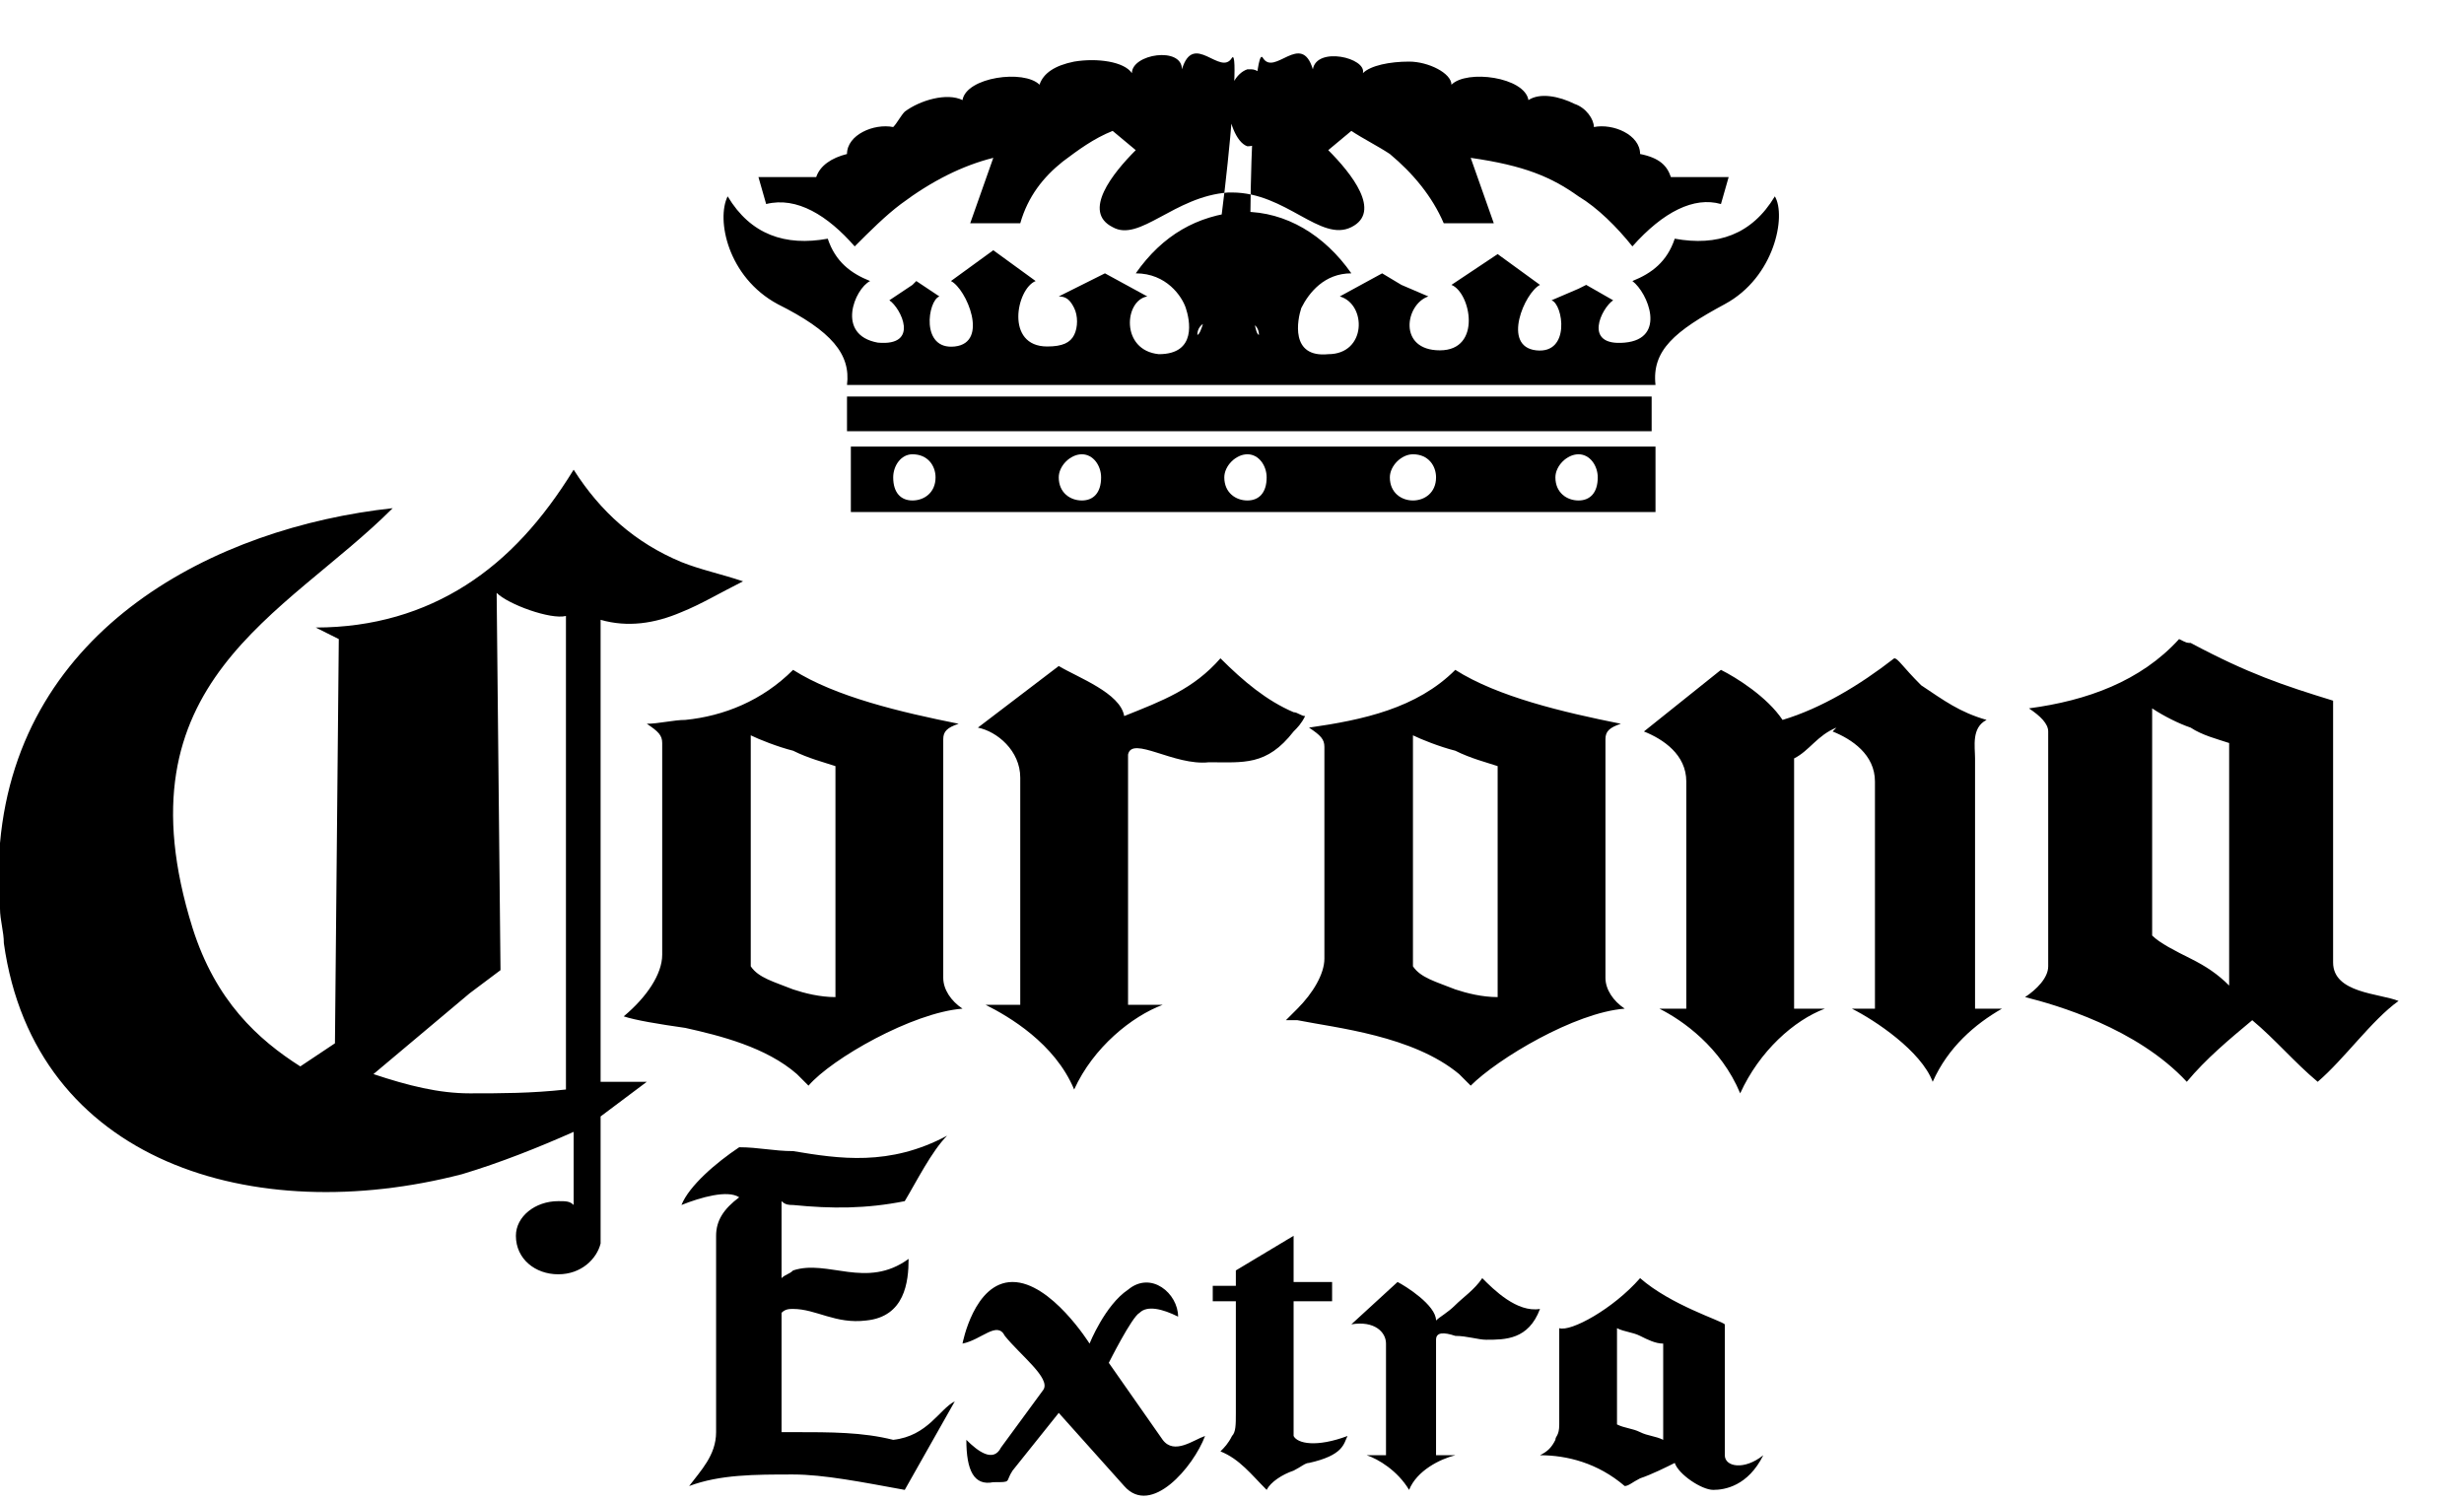
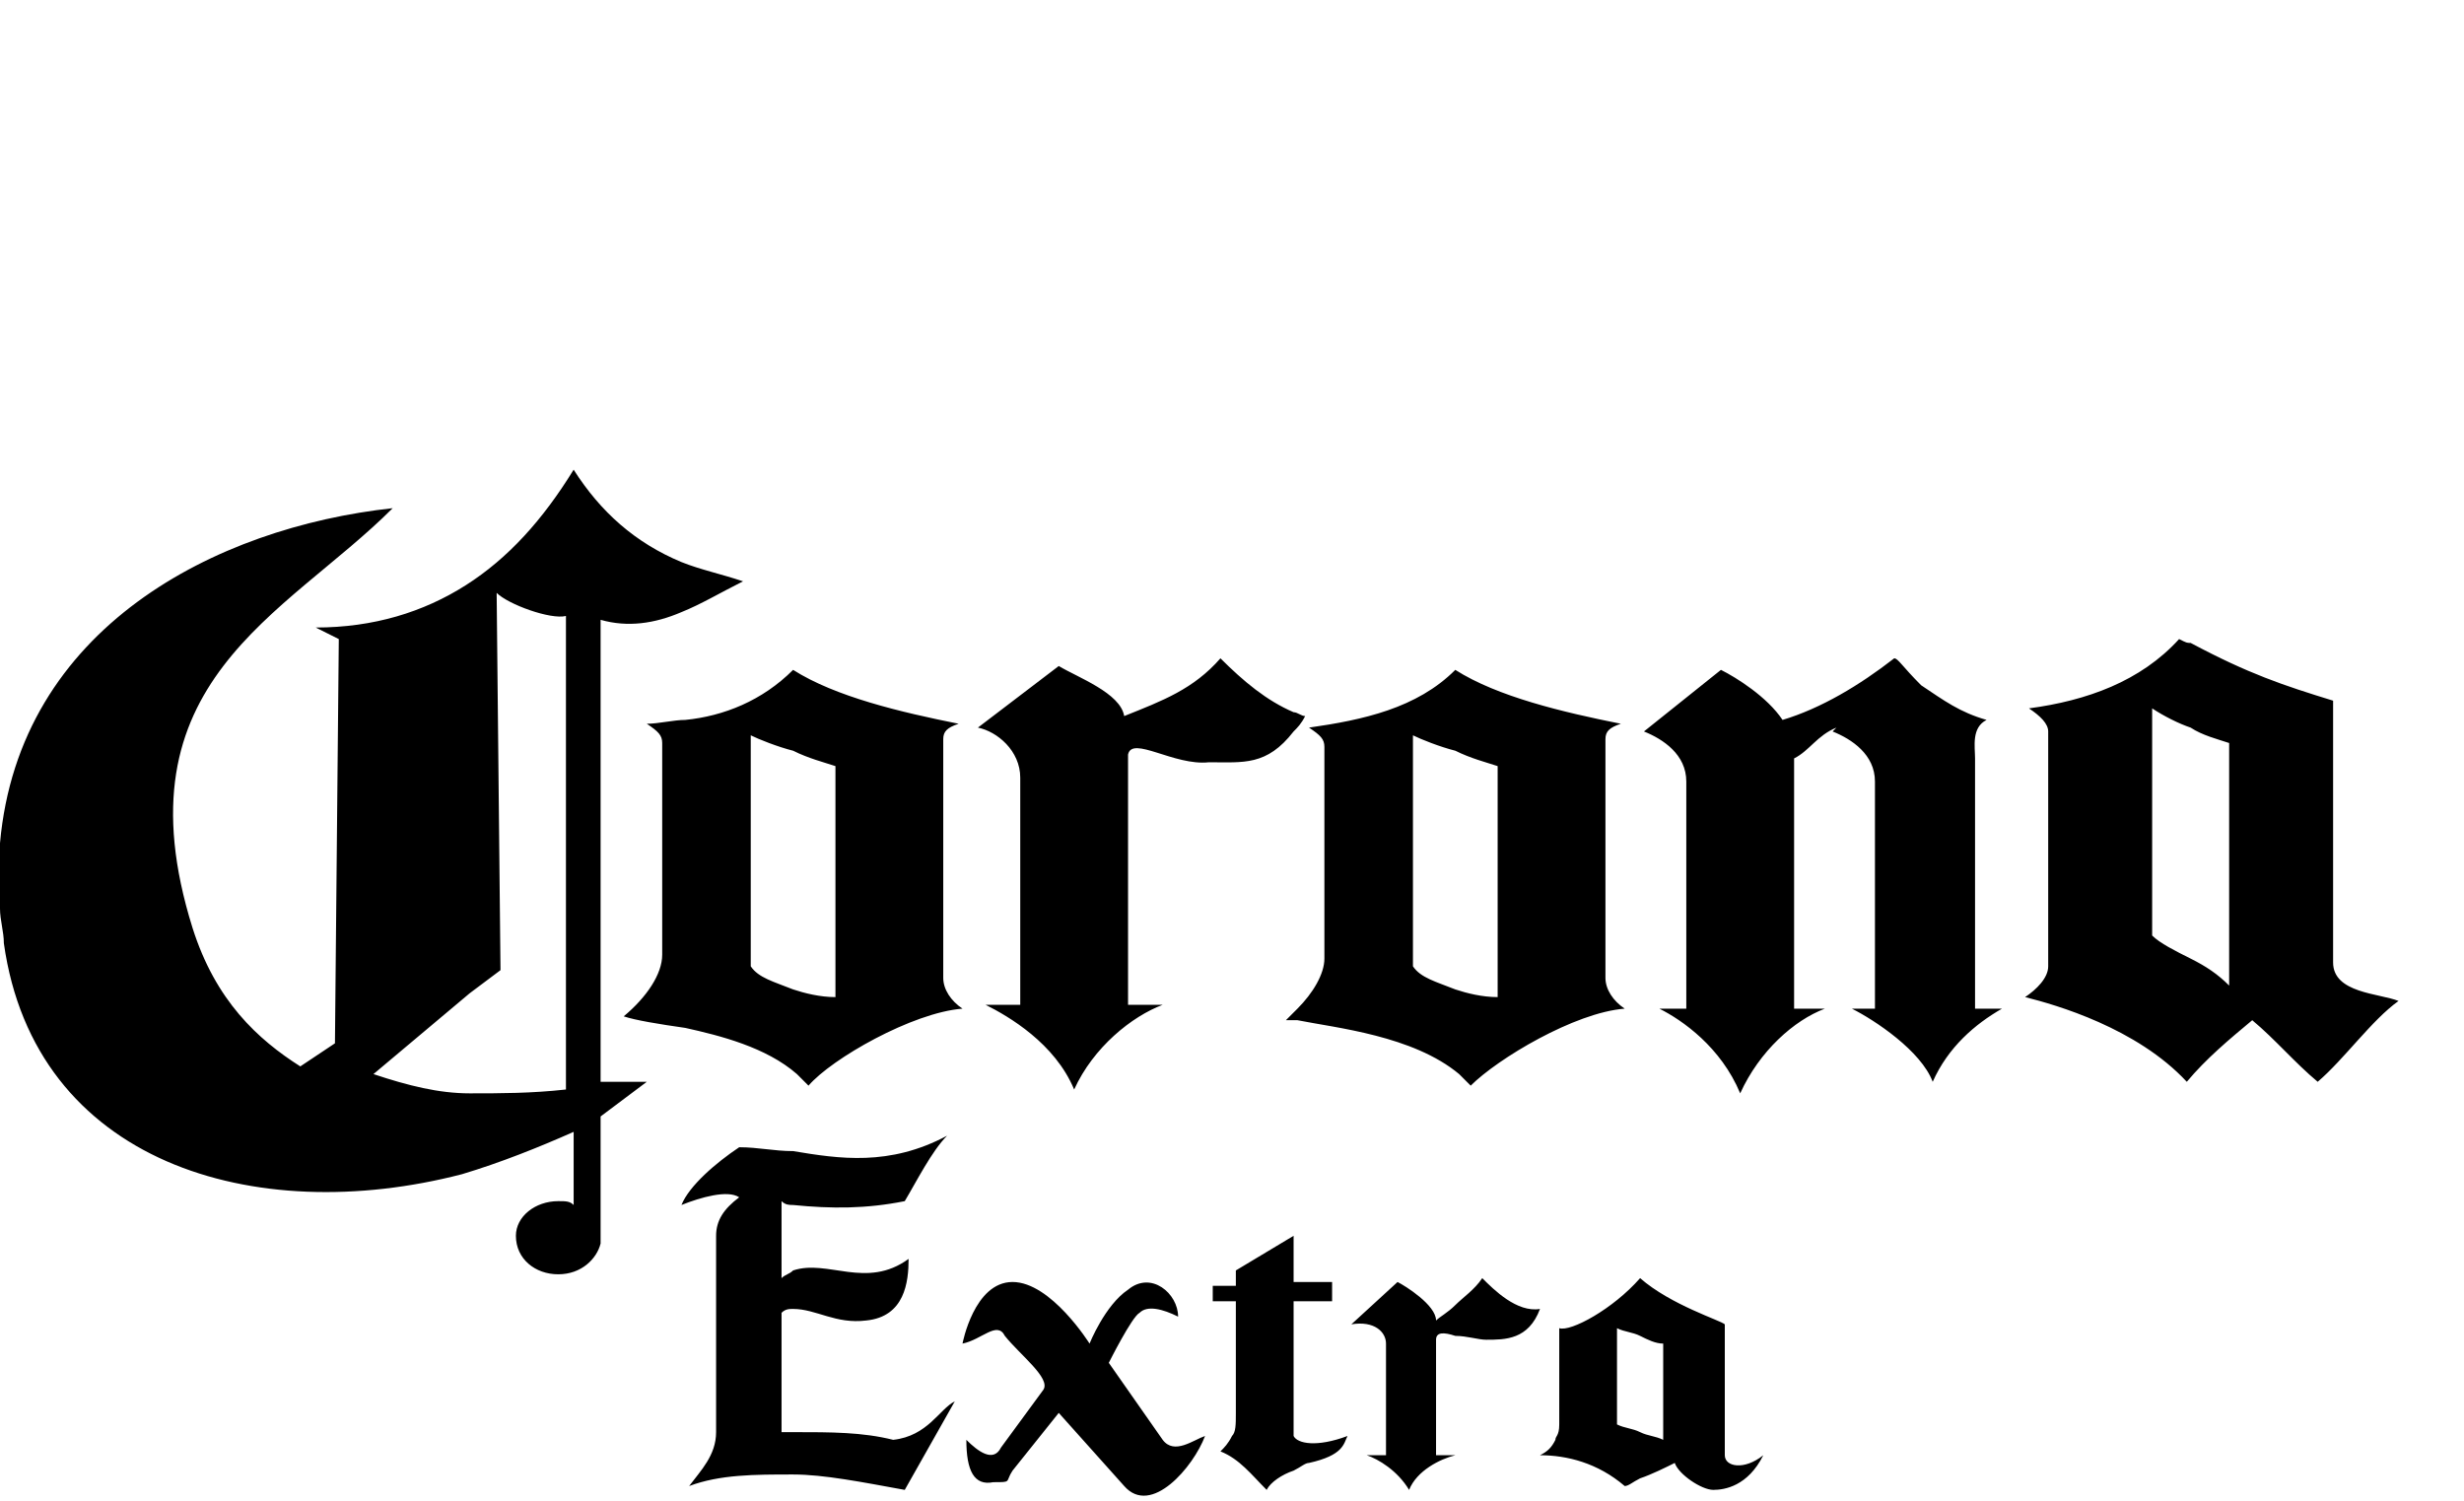
<svg xmlns="http://www.w3.org/2000/svg" version="1.1" id="Capa_1" x="0px" y="0px" viewBox="0 0 64 39" style="enable-background:new 0 0 64 39;" xml:space="preserve">
  <g id="XMLID_2_">
-     <path id="XMLID_21_" d="M23.7,11.2H22v-0.9h1.7H28h4.3h4.3h4.3h2v0.9h-2h-4.3h-4.3H28H23.7L23.7,11.2z M41,11.6h2v1.7h-2h-4.3h-4.3   h-4.3h-4.3h-1.7v-1.7h1.7h4.3h4.3h4.3H41L41,11.6z M41,13c0.3,0,0.5-0.2,0.5-0.6c0-0.3-0.2-0.6-0.5-0.6s-0.6,0.3-0.6,0.6   C40.4,12.8,40.7,13,41,13L41,13z M41,7.5l0.2-0.1l0.7,0.4C41.6,8,41.1,9,42.2,8.9c1.1-0.1,0.6-1.3,0.2-1.6c0.5-0.2,0.9-0.5,1.1-1.1   c1.1,0.2,2-0.1,2.6-1.1c0.3,0.5,0,2.1-1.3,2.8C43.5,8.6,42.9,9.1,43,10h-2h-4.3h-4.2h-0.1h-4.3h-4.3H22c0.1-0.8-0.4-1.4-1.8-2.1   c-1.3-0.7-1.6-2.2-1.3-2.8c0.6,1,1.5,1.3,2.6,1.1c0.2,0.6,0.6,0.9,1.1,1.1c-0.4,0.2-0.9,1.4,0.2,1.6C23.9,9,23.4,8,23.1,7.8   l0.6-0.4l0.1-0.1l0.6,0.4c-0.3,0.1-0.5,1.4,0.4,1.3s0.3-1.5-0.1-1.7l1.1-0.8l1.1,0.8C26.4,7.5,26.1,9,27.2,9c0.4,0,0.6-0.1,0.7-0.3   C28,8.5,28,8.2,27.9,8s-0.2-0.3-0.4-0.3l0.4-0.2l0.8-0.4l1.1,0.6c-0.6,0.1-0.7,1.4,0.3,1.5c1,0,0.8-0.9,0.7-1.2   c-0.1-0.3-0.5-0.9-1.3-0.9c0.7-1,1.6-1.5,2.7-1.6h0.1c1.1,0,2.1,0.6,2.8,1.6c-0.7,0-1.1,0.5-1.3,0.9c-0.1,0.3-0.3,1.3,0.7,1.2   c1,0,1-1.3,0.3-1.5l1.1-0.6l0.5,0.3l0.7,0.3c-0.6,0.2-0.8,1.4,0.3,1.4s0.8-1.5,0.3-1.7l1.2-0.8L40,7.4c-0.4,0.2-1,1.6-0.1,1.7   s0.7-1.2,0.4-1.3L41,7.5L41,7.5z M41,5.1c0.5,0.3,1,0.8,1.4,1.3c0.8-0.9,1.6-1.3,2.3-1.1l0.2-0.7h-1.5c-0.1-0.3-0.3-0.5-0.8-0.6   c0-0.5-0.7-0.8-1.2-0.7c0-0.2-0.2-0.5-0.5-0.6c-0.4-0.2-0.9-0.3-1.2-0.1c-0.1-0.6-1.6-0.8-2-0.4c0-0.3-0.6-0.6-1.1-0.6   s-1,0.1-1.2,0.3c0.1-0.4-1.2-0.7-1.3-0.1c-0.3-1-1,0.2-1.3-0.3s-0.5,7.1-0.1,7.2c0-0.3-0.3-0.4-0.6-0.4c0.2-0.3,0-0.6-0.2-0.7   c0,0-0.1,0-0.1,0.1c-0.2,0.1-0.3,0.4-0.1,0.6c-0.3,0-0.6,0.1-0.6,0.4c0.4-0.1,1.2-7.6,0.9-7.2c-0.3,0.5-1-0.7-1.3,0.3   c0-0.6-1.3-0.4-1.3,0.1c-0.2-0.3-0.9-0.4-1.5-0.3c-0.5,0.1-0.8,0.3-0.9,0.6c-0.4-0.4-1.9-0.2-2,0.4c-0.4-0.2-1.1,0-1.5,0.3   c-0.1,0.1-0.2,0.3-0.3,0.4C22.7,3.2,22,3.5,22,4c-0.4,0.1-0.7,0.3-0.8,0.6h-1.5l0.2,0.7c0.8-0.2,1.6,0.3,2.3,1.1   C22.6,6,23,5.6,23.4,5.3c0.8-0.6,1.6-1,2.4-1.2l-0.6,1.7h1.3c0.2-0.7,0.6-1.2,1.1-1.6c0.4-0.3,0.8-0.6,1.3-0.8l0.6,0.5   c-0.6,0.6-1.4,1.6-0.6,2c0.7,0.4,1.6-0.8,3-0.9H32c1.4,0,2.3,1.3,3.1,0.9c0.8-0.4,0-1.4-0.6-2l0.6-0.5c0.3,0.2,0.7,0.4,1,0.6   c0.6,0.5,1.1,1.1,1.4,1.8h1.3l-0.6-1.7C39.6,4.3,40.3,4.6,41,5.1L41,5.1z M36.7,13c0.3,0,0.6-0.2,0.6-0.6c0-0.3-0.2-0.6-0.6-0.6   c-0.3,0-0.6,0.3-0.6,0.6C36.1,12.8,36.4,13,36.7,13L36.7,13z M32.4,13c0.3,0,0.5-0.2,0.5-0.6c0-0.3-0.2-0.6-0.5-0.6   s-0.6,0.3-0.6,0.6C31.8,12.8,32.1,13,32.4,13L32.4,13z M32.4,3.8L32.4,3.8c0.4,0,0.7-0.4,0.7-1c0-0.5-0.3-1-0.6-1h-0.1   c-0.3,0.1-0.5,0.5-0.5,0.9S32.1,3.7,32.4,3.8L32.4,3.8z M28.1,13c0.3,0,0.5-0.2,0.5-0.6c0-0.3-0.2-0.6-0.5-0.6s-0.6,0.3-0.6,0.6   C27.5,12.8,27.8,13,28.1,13L28.1,13z M23.7,13c0.3,0,0.6-0.2,0.6-0.6c0-0.3-0.2-0.6-0.6-0.6c-0.3,0-0.5,0.3-0.5,0.6   C23.2,12.8,23.4,13,23.7,13L23.7,13z" />
    <path id="XMLID_3_" d="M12.2,25.8l-2.5,2.1c0.9,0.3,1.7,0.5,2.5,0.5s1.6,0,2.5-0.1V16c-0.4,0.1-1.5-0.3-1.8-0.6l0.1,9.8L12.2,25.8   L12.2,25.8z M56.9,24.9c0.4,0.2,0.7,0.4,1,0.7c0-0.3,0-0.6,0-1v-0.5v-4.8c-0.3-0.1-0.7-0.2-1-0.4c-0.3-0.1-0.7-0.3-1-0.5v5.9   C56.1,24.5,56.5,24.7,56.9,24.9L56.9,24.9z M56.9,16.7c1.5,0.8,2.4,1.1,3.7,1.5V25c0,0.8,1.2,0.8,1.7,1c-0.7,0.5-1.4,1.5-2.1,2.1   c-0.6-0.5-1.1-1.1-1.7-1.6c-0.6,0.5-1.2,1-1.7,1.6l0,0c-1.3-1.4-3.4-2-4.2-2.2c0.3-0.2,0.6-0.5,0.6-0.8V19c0-0.2-0.2-0.4-0.5-0.6   c1.5-0.2,2.9-0.7,3.9-1.8C56.8,16.7,56.8,16.7,56.9,16.7L56.9,16.7z M42.6,37.2L42.6,37.2c0.2,0.1,0.4,0.1,0.6,0.2   c0-0.1,0-0.2,0-0.4v-0.2v-1.9c-0.2,0-0.4-0.1-0.6-0.2l0,0c-0.2-0.1-0.4-0.1-0.6-0.2V37C42.2,37.1,42.4,37.1,42.6,37.2L42.6,37.2z    M42.6,33.2c0.8,0.7,2.1,1.1,2.2,1.2v3.4c0,0.3,0.5,0.4,1,0c-0.4,0.8-1,0.9-1.3,0.9s-0.9-0.4-1-0.7c-0.2,0.1-0.6,0.3-0.9,0.4   c-0.2,0.1-0.3,0.2-0.4,0.2c-0.7-0.6-1.5-0.8-2.2-0.8c0.2-0.1,0.3-0.2,0.4-0.4c0-0.1,0.1-0.1,0.1-0.4v-2.5   C40.8,34.6,41.9,34,42.6,33.2C42.6,33.1,42.6,33.2,42.6,33.2L42.6,33.2z M49.9,17.8c0.6,0.4,1,0.7,1.7,0.9c-0.4,0.2-0.3,0.7-0.3,1   v6.5H52c-0.7,0.4-1.4,1-1.8,1.9c-0.3-0.8-1.5-1.6-2.1-1.9h0.6v-5.9c0-0.7-0.6-1.1-1.1-1.3l0.1-0.1c-0.5,0.2-0.7,0.6-1.1,0.8v6.5   h0.8c-0.8,0.3-1.7,1.1-2.2,2.2c-0.5-1.2-1.5-1.9-2.1-2.2h0.7v-5.9c0-0.7-0.6-1.1-1.1-1.3l2-1.6c0.4,0.2,1.2,0.7,1.6,1.3   c1-0.3,2-0.9,2.9-1.6C49.3,17.1,49.4,17.3,49.9,17.8L49.9,17.8z M37.8,33.9c0.2-0.2,0.5-0.4,0.7-0.7c0.3,0.3,0.9,0.9,1.5,0.8   c-0.3,0.8-0.9,0.8-1.4,0.8c-0.2,0-0.5-0.1-0.8-0.1c-0.3-0.1-0.5-0.1-0.5,0.1v3h0.5c-0.4,0.1-1,0.4-1.2,0.9   c-0.3-0.5-0.8-0.8-1.1-0.9H36v-2.9c0-0.3-0.3-0.6-0.9-0.5l1.2-1.1c0.2,0.1,1,0.6,1,1C37.4,34.2,37.6,34.1,37.8,33.9L37.8,33.9z    M37.8,25.7c0.3,0.1,0.7,0.2,1.1,0.2v-6c-0.3-0.1-0.7-0.2-1.1-0.4c-0.4-0.1-0.9-0.3-1.1-0.4v6C36.9,25.4,37.3,25.5,37.8,25.7   L37.8,25.7z M37.8,17.4c1.1,0.7,2.8,1.1,4.3,1.4c-0.3,0.1-0.4,0.2-0.4,0.4v6.2c0,0.3,0.2,0.6,0.5,0.8c-1.3,0.1-3.3,1.3-4,2   c-0.1-0.1-0.2-0.2-0.3-0.3c-1.2-1-3.2-1.2-4.2-1.4c-0.1,0-0.2,0-0.3,0c0.1-0.1,0.2-0.2,0.3-0.3c0.4-0.4,0.7-0.9,0.7-1.3v-5.5   c0-0.2-0.1-0.3-0.4-0.5C35.4,18.7,36.8,18.4,37.8,17.4L37.8,17.4L37.8,17.4z M33.6,37.3c0.1,0.2,0.6,0.3,1.4,0   c-0.1,0.2-0.1,0.5-1,0.7c-0.1,0-0.2,0.1-0.4,0.2c-0.3,0.1-0.6,0.3-0.7,0.5c-0.4-0.4-0.7-0.8-1.2-1c0.1-0.1,0.2-0.2,0.3-0.4   c0.1-0.1,0.1-0.3,0.1-0.6v-2.9h-0.6v-0.4h0.6V33l1.5-0.9v1.2l0,0h1v0.5h-1l0,0v3.3C33.6,37.2,33.6,37.2,33.6,37.3L33.6,37.3z    M33.6,19c0.1-0.1,0.2-0.2,0.3-0.4c-0.1,0-0.2-0.1-0.3-0.1c-0.7-0.3-1.3-0.8-1.9-1.4c-0.7,0.8-1.5,1.1-2.5,1.5   c-0.1-0.6-1.2-1-1.7-1.3l-2.1,1.6c0.5,0.1,1.1,0.6,1.1,1.3v5.9h-0.9c0.6,0.3,1.8,1,2.3,2.2c0.5-1.1,1.5-1.9,2.3-2.2h-0.9v-6.5   c0.1-0.5,1.2,0.3,2.1,0.2C32.3,19.8,32.9,19.9,33.6,19L33.6,19z M20.6,37.2c1,0,1.8,0,2.6,0.2c0.9-0.1,1.2-0.8,1.6-1l-1.3,2.3   c-1.1-0.2-2.1-0.4-2.9-0.4c-1,0-1.9,0-2.7,0.3c0.3-0.4,0.7-0.8,0.7-1.4v-5.1c0-0.4,0.2-0.7,0.6-1c-0.3-0.2-1,0-1.5,0.2l0,0l0,0   c0.2-0.5,0.9-1.1,1.5-1.5c0.5,0,0.9,0.1,1.4,0.1c1.2,0.2,2.5,0.4,4-0.4c-0.4,0.4-0.8,1.2-1.1,1.7c-1,0.2-1.9,0.2-2.9,0.1   c-0.1,0-0.2,0-0.3-0.1v2c0.1-0.1,0.2-0.1,0.3-0.2c0.9-0.3,1.9,0.5,3-0.3c0,0.6-0.1,1.5-1.1,1.6c-0.8,0.1-1.3-0.3-1.9-0.3   c-0.1,0-0.2,0-0.3,0.1v3.1C20.4,37.2,20.5,37.2,20.6,37.2L20.6,37.2z M20.6,25.7c0.3,0.1,0.7,0.2,1.1,0.2v-6   c-0.3-0.1-0.7-0.2-1.1-0.4c-0.4-0.1-0.9-0.3-1.1-0.4v6C19.7,25.4,20.1,25.5,20.6,25.7L20.6,25.7z M20.6,17.4   c1.1,0.7,2.8,1.1,4.3,1.4c-0.3,0.1-0.4,0.2-0.4,0.4v6.2c0,0.3,0.2,0.6,0.5,0.8c-1.3,0.1-3.4,1.3-4,2c-0.1-0.1-0.2-0.2-0.3-0.3   c-0.8-0.7-2-1-2.9-1.2c-0.7-0.1-1.3-0.2-1.6-0.3c0.6-0.5,1-1.1,1-1.6v-5.5c0-0.2-0.1-0.3-0.4-0.5c0.3,0,0.7-0.1,1-0.1   C18.8,18.6,19.8,18.2,20.6,17.4L20.6,17.4L20.6,17.4z M25,34.9c0,0,0.3-1.6,1.3-1.6s2,1.6,2,1.6s0.4-1,1-1.4   c0.6-0.5,1.3,0.1,1.3,0.7c-0.4-0.2-0.8-0.3-1-0.1c-0.2,0.1-0.8,1.3-0.8,1.3l1.4,2c0.3,0.4,0.8,0,1.1-0.1c-0.3,0.8-1.4,2.1-2.1,1.3   l-1.7-1.9l-1.2,1.5c-0.2,0.3,0,0.3-0.5,0.3c-0.5,0.1-0.7-0.3-0.7-1.1c0.3,0.3,0.7,0.6,0.9,0.2l1.1-1.5c0.2-0.3-0.6-0.9-1-1.4   C25.9,34.3,25.5,34.8,25,34.9L25,34.9z M17.7,14.6c0.5,0.2,1,0.3,1.6,0.5c-0.6,0.3-1.1,0.6-1.6,0.8c-0.7,0.3-1.4,0.4-2.1,0.2v12   c0.4,0,0.8,0,1.2,0c-0.4,0.3-0.8,0.6-1.2,0.9v3.1c0,0,0,0,0,0.1v0.1l0,0l0,0c-0.1,0.4-0.5,0.8-1.1,0.8s-1.1-0.4-1.1-1   c0-0.5,0.5-0.9,1.1-0.9c0.2,0,0.3,0,0.4,0.1v-1.9C14,29.8,13,30.2,12,30.5c-5.4,1.4-11.1-0.3-11.9-6c0-0.3-0.1-0.6-0.1-0.9v-1.7   c0.5-5.6,5.6-8.2,10.2-8.7C7.4,16,3,17.7,5,24.1C5.6,26,6.7,27,7.8,27.7l0.9-0.6l0.1-10.5l-0.6-0.3c1.5,0,2.8-0.4,3.9-1.1   s2-1.7,2.8-3C15.6,13.3,16.5,14.1,17.7,14.6L17.7,14.6z M17.7,31.2L17.7,31.2L17.7,31.2L17.7,31.2z" />
  </g>
</svg>